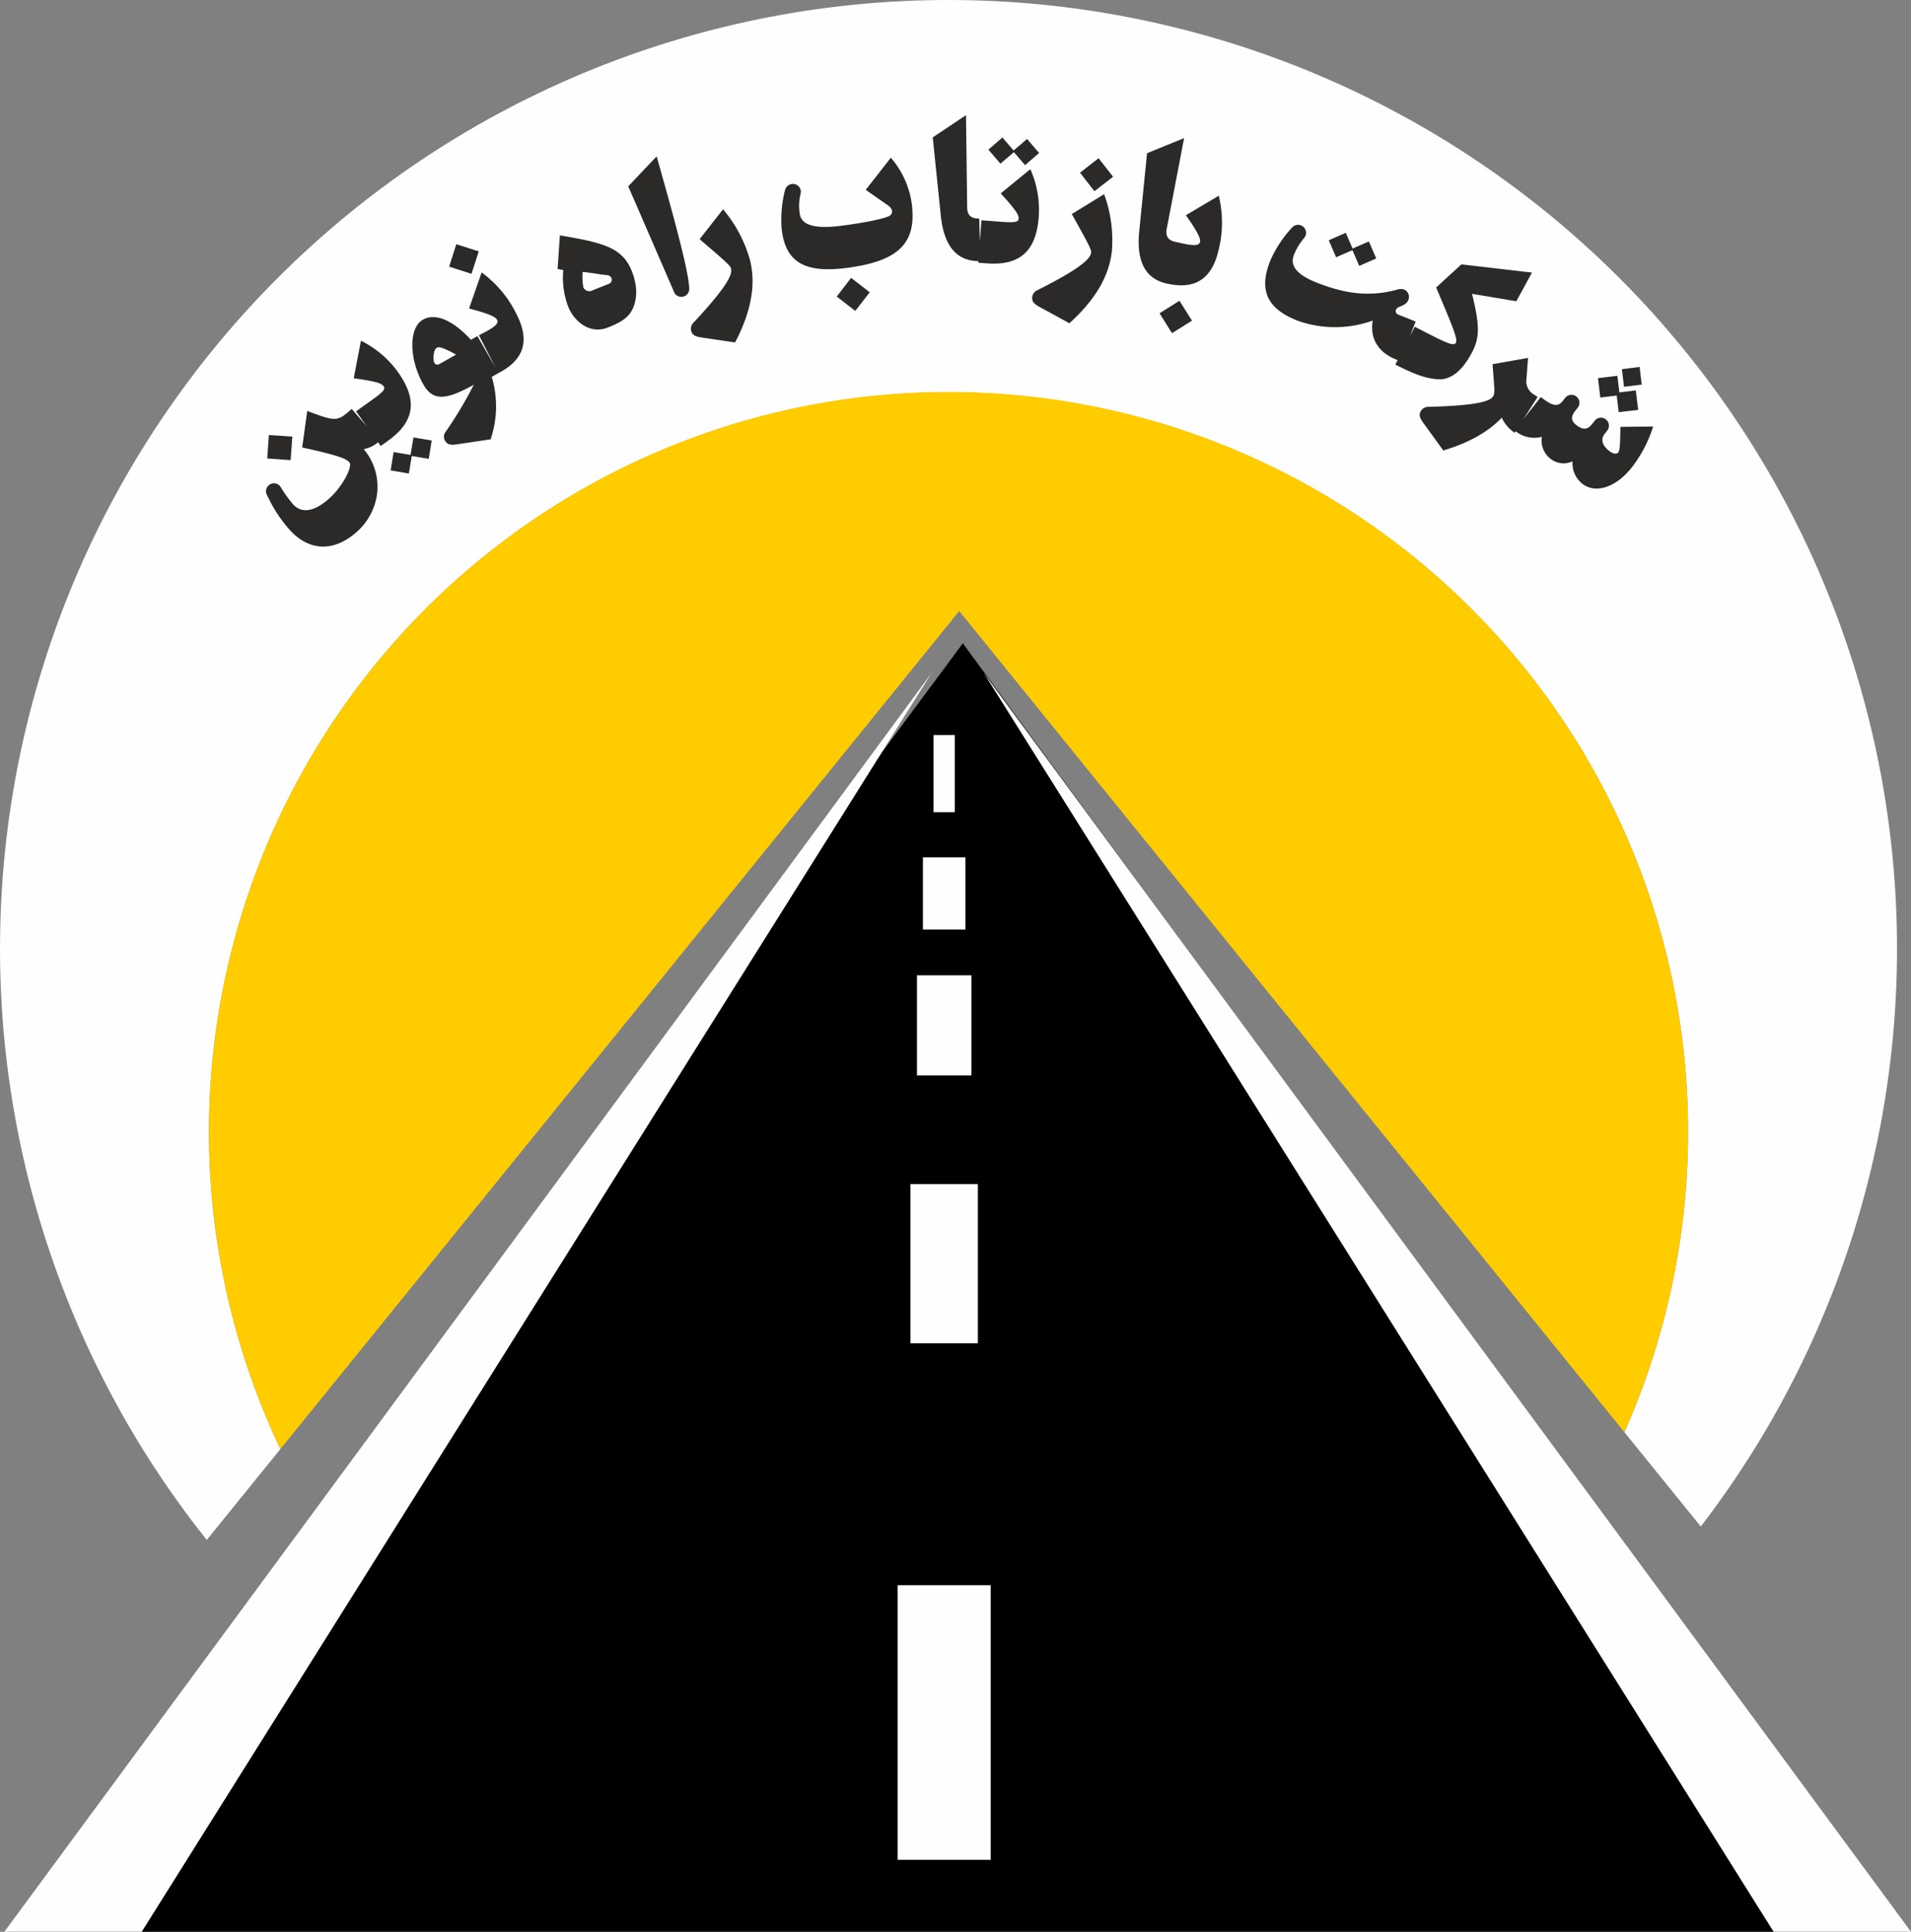
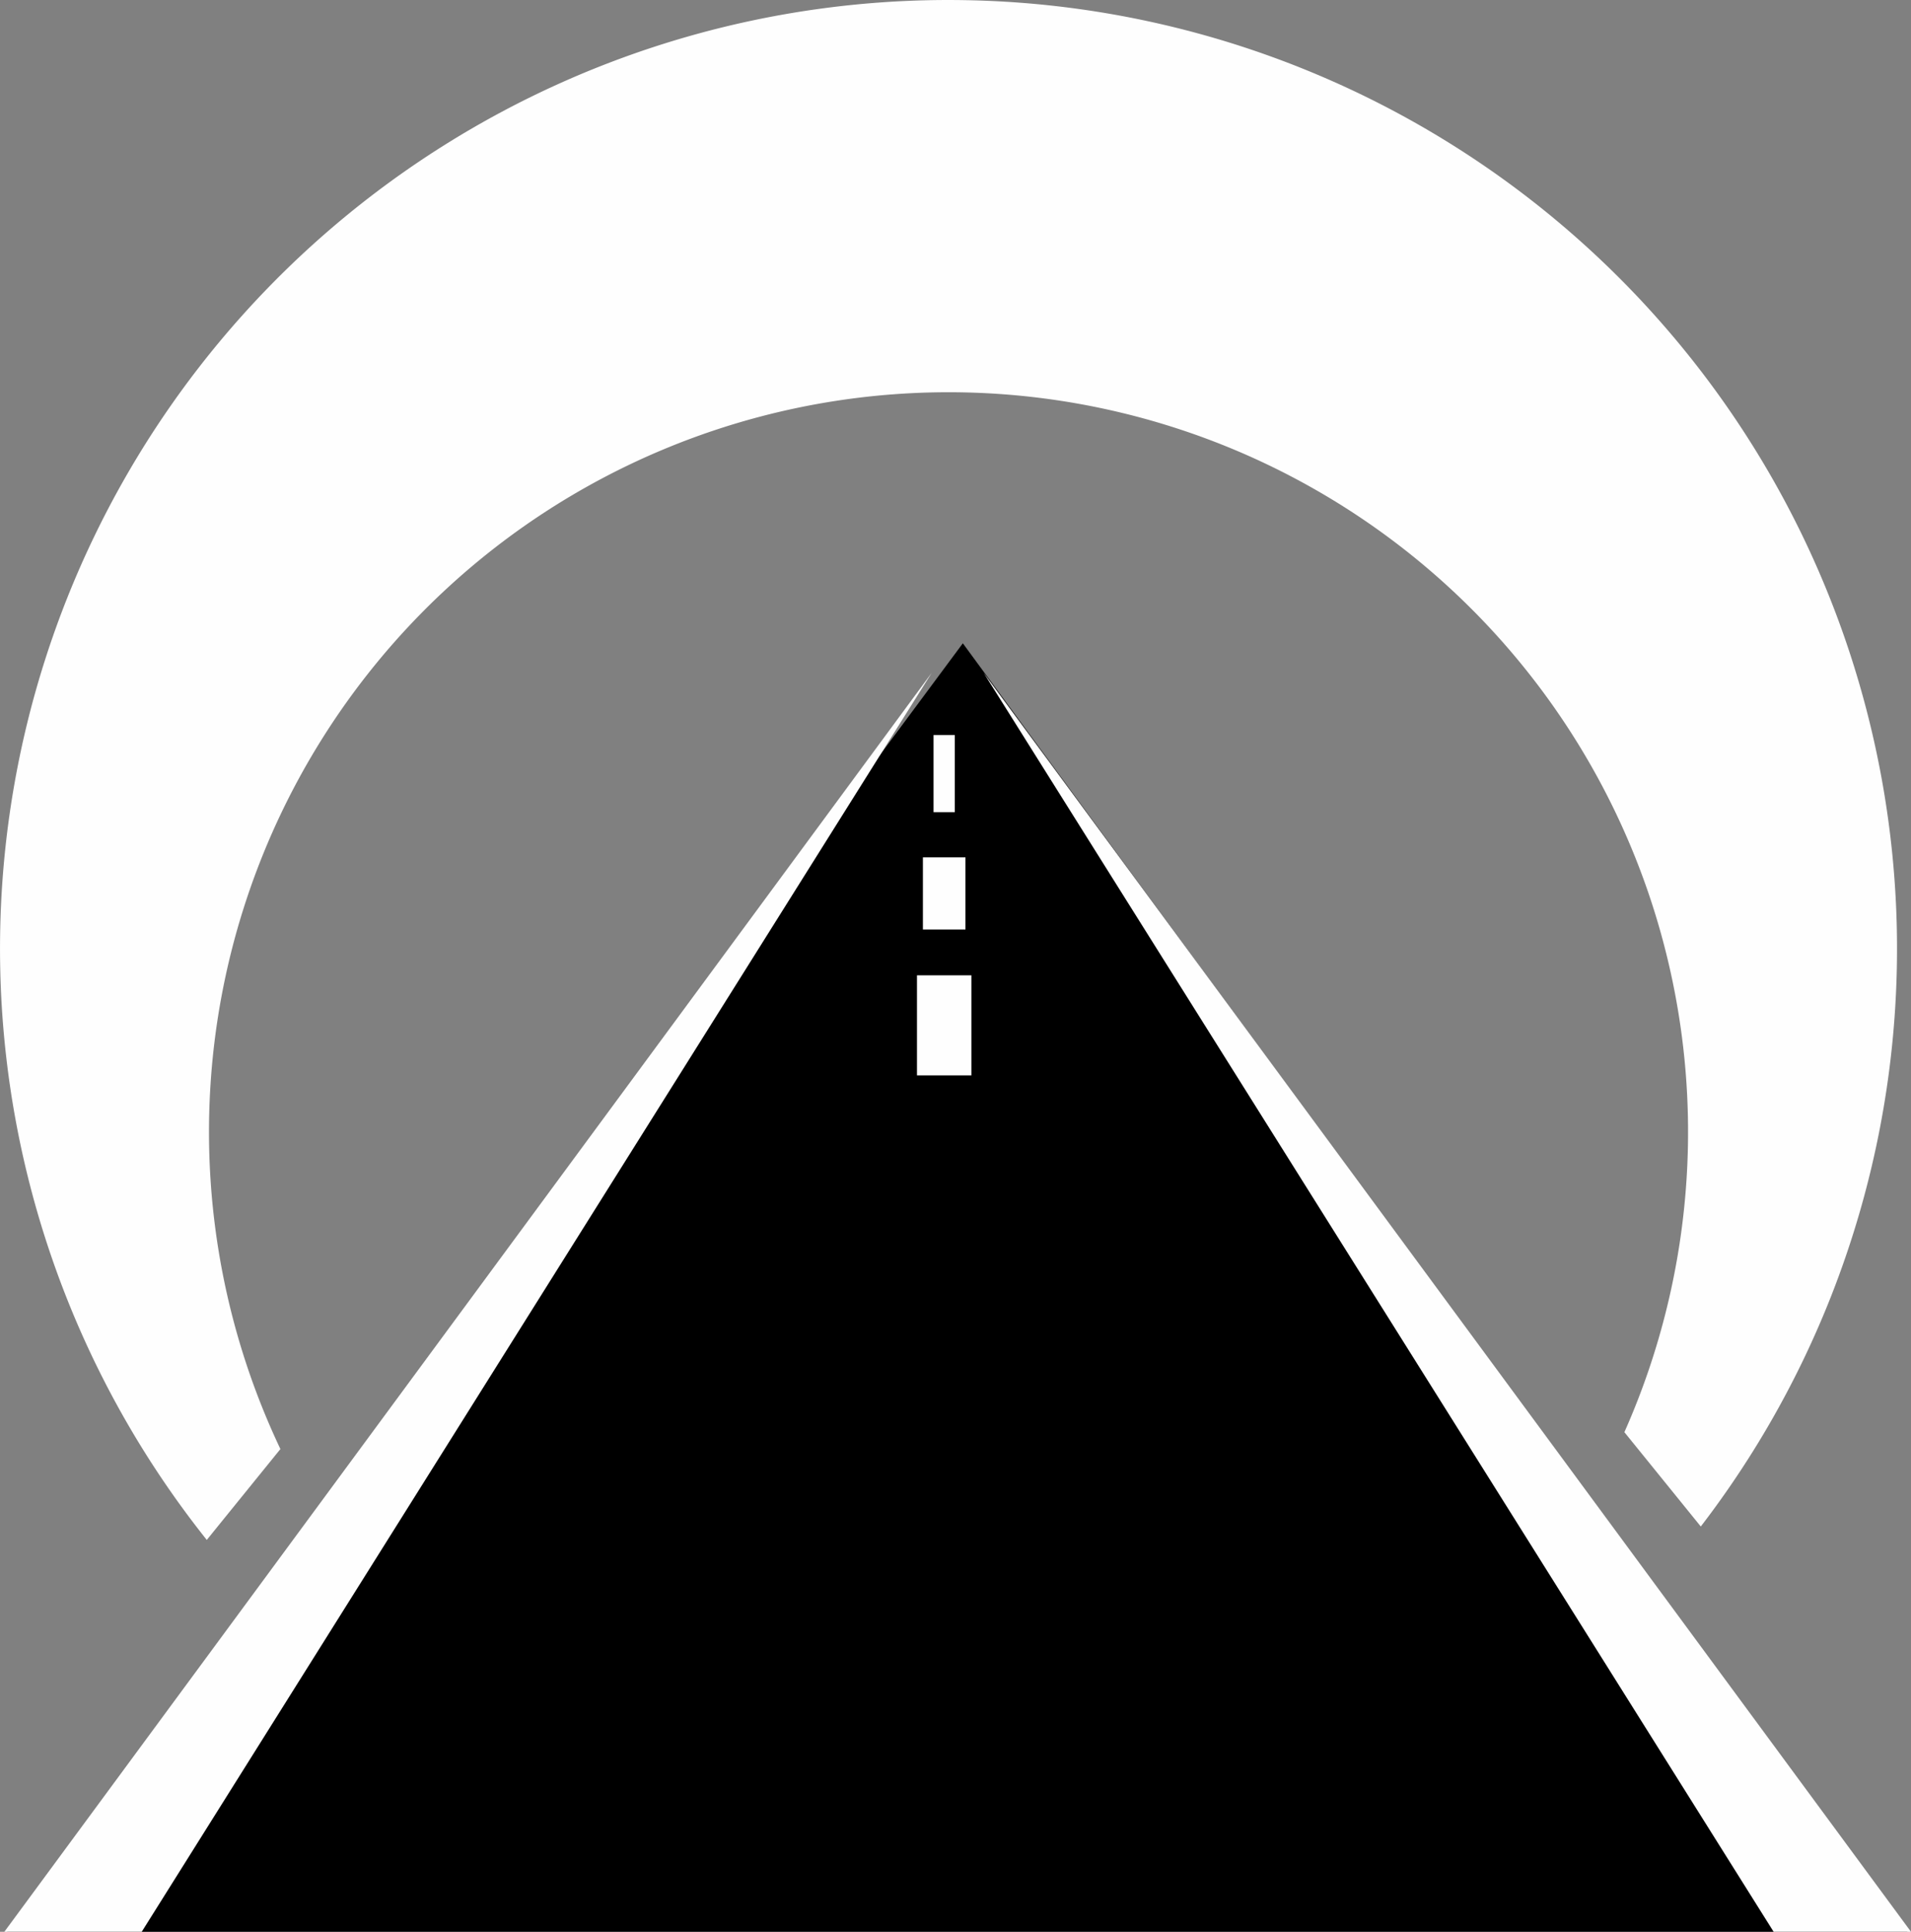
<svg xmlns="http://www.w3.org/2000/svg" width="344.898" height="348.586" viewBox="0 0 344.898 348.586">
  <rect x="0" y="0" width="344.898" height="348.586" fill="#808080" stroke="none" />
  <g id="Group_4885" data-name="Group 4885" transform="translate(-1421 -6208.449)">
    <path id="Path_13002" data-name="Path 13002" d="M1422,7286l172.512-232.5L1765.007,7286Z" transform="translate(0.261 -728.97)" />
    <path id="Path_12992" data-name="Path 12992" d="M171.188-.008a171.184,171.184,0,0,1,135.77,275.451L293.17,258.421a133.471,133.471,0,1,0-242.561,3.044l-13.29,16.4A171.184,171.184,0,0,1,171.188-.01Z" transform="translate(1421 6208.459)" fill="#fefefe" fill-rule="evenodd" />
-     <path id="Path_12993" data-name="Path 12993" d="M382.178,466.32A133.523,133.523,0,0,1,504.159,654.028L384.114,505.856v0h0v0L261.6,657.071A133.516,133.516,0,0,1,382.18,466.32Z" transform="translate(1210.01 5812.854)" fill="#fc0" fill-rule="evenodd" />
    <g id="_2811240267344" transform="translate(1421.783 6329.868)">
      <path id="Path_12994" data-name="Path 12994" d="M172.525,800.57,5.16,1027.737H29.954Z" transform="translate(-5.16 -800.57)" fill="#fefefe" fill-rule="evenodd" />
      <path id="Path_12995" data-name="Path 12995" d="M1170.59,800.57l167.363,227.167h-24.793Z" transform="translate(-993.838 -800.57)" fill="#fefefe" fill-rule="evenodd" />
    </g>
-     <path id="Path_12996" data-name="Path 12996" d="M1068.19,1886.05h16.8V1935.6h-16.8Z" transform="translate(514.815 4608.445)" fill="#fefefe" fill-rule="evenodd" />
-     <path id="Path_12997" data-name="Path 12997" d="M1083.48,1408.79h12.165v28.735H1083.48Z" transform="translate(501.844 5013.322)" fill="#fefefe" fill-rule="evenodd" />
    <path id="Path_12998" data-name="Path 12998" d="M1091.21,1160.4h9.82v18.058h-9.82Z" transform="translate(495.286 5224.04)" fill="#fefefe" fill-rule="evenodd" />
    <path id="Path_12999" data-name="Path 12999" d="M1098.27,1020.03h7.679v13.022h-7.679Z" transform="translate(489.297 5343.122)" fill="#fefefe" fill-rule="evenodd" />
    <path id="Path_13000" data-name="Path 13000" d="M1110.93,874.52h3.838v13.927h-3.838Z" transform="translate(478.557 5466.563)" fill="#fefefe" fill-rule="evenodd" />
-     <path id="Path_13001" data-name="Path 13001" d="M321.376,194.961l-4.237-.29-.29,4.237,4.222.3.3-4.25Zm10.712-4.988-.652.566c-1.929,1.671-2.553,1.627-7.213-.15-.053-.032-.106-.035-.158-.065l-.908,6.6c6.737,1.476,7.962,2.041,8.54,2.707s-1.168,4.339-3.837,6.65c-2.713,2.349-4.932,2.545-6.426.817a23.631,23.631,0,0,1-2.092-2.912c-.026-.029-.023-.056-.049-.085a1.431,1.431,0,1,0-2.446,1.485,25.1,25.1,0,0,0,3.908,6.036c3.117,3.6,7.562,4.6,12.145.625a11.14,11.14,0,0,0,3.707-6.538,10.494,10.494,0,0,0-2.345-8.481,5.775,5.775,0,0,0,2.841-1.47l-5.014-5.789Zm8.343-6.666a18.076,18.076,0,0,0-6.671-5.642l-1.309,6.77c3.669.523,4.967.825,5.4,1.436.467.657-.455,1.312-3.177,3.249l-1.8,1.278,4.448,6.256,1.236-.878C343.455,192.3,344.045,188.391,340.431,183.307Zm2.277,14.959-3.052-.514-.545,3.308,3.291.557.534-3.158,3.051.514.545-3.308-3.291-.557Zm12.069-21.439-1.165.67c-2.627-2.873-6.051-5.132-8.7-3.611-2.6,1.492-2.451,7.21.141,11.719,1.77,3.077,4.241,2.675,9.064.014A72.242,72.242,0,0,1,349,194.162a1.391,1.391,0,0,0-.056,1.559c.469.814,1.257.761,2.178.629l6.035-.9a18.451,18.451,0,0,0,.212-11.258l1.23-.708Zm-7.767,4.82c-.287-.5-.2-2.345.419-2.7.5-.287,1.371.074,3.509,1.213l-2.921,1.658c-.482.278-.807.176-1.007-.174Zm6.7-16.055,1.309-4.056-4.046-1.292-1.292,4.046,4.03,1.3Zm4.844,17.917c4.339-2.222,5.886-5.558,3.3-10.6a20.339,20.339,0,0,0-6.314-7.57l-2.27,6.511c3.725.96,4.8,1.533,5.05,2.029.367.717-.554,1.4-2.672,2.489l-.6.306Zm24.093-18.4c-1.668-4.231-5.1-5.146-12.984-6.453l-.414,6.063,1.025.194a14.734,14.734,0,0,0,.884,6.584c1.034,2.625,3.86,5.079,7.145,3.784,1.75-.69,3.29-1.442,4.127-2.721,1.077-1.662,1.485-4.237.219-7.451Zm-4.274,2.346-2.786,1.1a1.2,1.2,0,0,1-1.694-.529,11.156,11.156,0,0,1-.126-2.777c1.453.129,2.977.435,4.309.57a.966.966,0,0,1,.9.554c.106.268.145.789-.6,1.084Zm8.755-23.062L382,149.8l8.2,18.9a1.434,1.434,0,0,0,2.81-.5c-.131-2.777-1.92-9.849-5.883-23.807Zm11.983,9.556-4.232,5.389c4.392,3.754,5.551,4.765,5.668,5.27.211.916-.1,2.642-6.7,9.72a1.558,1.558,0,0,0-.5,1.514c.212.916.981,1.094,1.9,1.236l6.036.892c3.564-6.829,3.485-11.44,2.725-14.731A24.181,24.181,0,0,0,399.111,153.947Zm30.281-9.315-4.526,5.8,4.1,2.865c.809.575.886,1.492.085,1.885-.693.34-3.443,1.077-8.716,1.746-5.255.667-7.149-.388-7.383-2.216a8.923,8.923,0,0,1,.162-3.6A1.424,1.424,0,0,0,412,149.394a1.457,1.457,0,0,0-1.7,1.086.063.063,0,0,1-.014.041,21.318,21.318,0,0,0-.581,7.154c.72,5.674,3.975,7.833,11.592,6.866,9.805-1.247,12.756-4.659,11.869-11.646a16.129,16.129,0,0,0-3.778-8.264Zm-9.76,25.055,3.347,2.593,2.61-3.368-3.367-2.59-2.59,3.367Zm25.912-6.4-.194-7.674c-1.189.03-2.16-.367-2.181-1.979l-.211-16.678-6,4.01,1.451,14.112c.634,6.127,3.358,8.305,7.137,8.21Zm6.061-19.656,2.016,2.348,2.534-2.195-2.175-2.533-2.431,2.087-2.016-2.348L447,143.18l2.175,2.533,2.43-2.087Zm2.962,3.074-5.337,4.368c2.486,2.75,3.29,3.811,3.234,4.558-.061.8-1.191.719-4.52.464l-2.2-.167-.582,7.654,1.512.115c5.989.455,8.942-2.169,9.414-8.388A18.06,18.06,0,0,0,454.567,146.7Zm11.569,3.98,3.368-2.61-2.612-3.35-3.35,2.612Zm1.75.532-5.835,3.591c2.823,5.041,3.56,6.393,3.494,6.907-.118.933-1.007,2.445-9.647,6.8a1.561,1.561,0,0,0-.99,1.248c-.118.933.543,1.365,1.356,1.817l5.355,2.924c5.707-5.175,7.227-9.527,7.653-12.879A24.177,24.177,0,0,0,467.886,151.212Zm11.686,16.2,1.35-7.557c-1.171-.209-2.041-.793-1.74-2.377l3.139-16.381-6.687,2.724-1.409,14.117c-.608,6.13,1.624,8.81,5.344,9.474Zm-.4-.085c4.75,1.1,8.082-.458,9.356-5.976a20.334,20.334,0,0,0,.048-9.857l-5.933,3.516c2.231,3.135,2.68,4.262,2.556,4.8-.182.786-1.329.717-3.648.182l-.655-.152-1.726,7.48Zm.963,8.968,3.614-2.258-2.263-3.594-3.594,2.263,2.245,3.591ZM512.7,161.321l1.233,2.839L517,162.812l-1.33-3.062-2.938,1.275-1.233-2.838-3.07,1.348,1.33,3.062,2.938-1.275ZM521.094,173c-.892-.352-.678-1.154.029-1.433.881-.353,1.4-.581,1.687-1.3A1.449,1.449,0,0,0,522,168.41a2.3,2.3,0,0,0-1.414.082c-5.346,1.42-9.887.434-14.35-1.326-3.946-1.556-4.777-3.267-4.095-5a10.847,10.847,0,0,1,1.875-3.077,1.439,1.439,0,0,0-2.158-1.9l-.032.029a21.354,21.354,0,0,0-3.952,5.992c-2.1,5.32-.642,8.639,4.929,10.835a20.138,20.138,0,0,0,13.56-.017c-.578,3.506,1.259,5.86,4.294,7.057l.643.253,2.816-7.142L521.1,173Zm-.643,8.969c3.485,1.785,5.427,2.457,7.553,2.64,2.349.212,4.52-1.415,6.358-5,1.321-2.58,1.307-4.785-.08-10.412l8,1.339,2.823-5.173-12.741-1.48-4.556,4.178c3.332,7.809,3.875,9.359,3.569,9.957s-1.333.244-4.732-1.5l-2.7-1.382-3.5,6.832Zm25.012,5.407a2.8,2.8,0,0,1-1.345-2.915l.275-3.7-6.4,1.137.259,3.472c.091,1.244.129,1.861-.161,2.313-.455.71-1.9,1.652-11.6,1.911a1.578,1.578,0,0,0-1.413.713c-.508.792-.1,1.467.444,2.222l3.581,4.94c5.343-1.614,8.536-3.784,10.551-5.933a6.475,6.475,0,0,0,2.155,2.613l.177.114,4.143-6.462-.663-.425Zm19.448-1.8-.381-3.18-3.193.4.381,3.179ZM560.4,187.56l.359,2.992,3.517-.408-.435-3.516-2.965.356-.358-2.991-3.5.419.42,3.5,2.964-.356Zm6.573,5.581-5.91.067c-.046,3.381-.094,4.221-.4,4.614-.367.469-1.2.062-1.6-.259-1.253-.984-1.643-2.072-.836-3.1l.438-.558a1.44,1.44,0,1,0-2.264-1.779l-.438.558c-.913,1.162-1.79,1.034-2.875.18-.951-.746-1-1.492-.146-2.58l.438-.558a1.44,1.44,0,0,0-2.264-1.779l-.438.558c-.913,1.162-1.865.975-3.978-.684l-4.73,6.021A5.4,5.4,0,0,0,546.89,195a4.136,4.136,0,0,0,1.464,3.884,3.789,3.789,0,0,0,4.069.537,4.754,4.754,0,0,0,1.741,4.028c2.445,1.922,6.159.642,9-2.98a23.216,23.216,0,0,0,3.808-7.331Z" transform="translate(1152.386 6092.271)" fill="#2b2a29" />
  </g>
</svg>